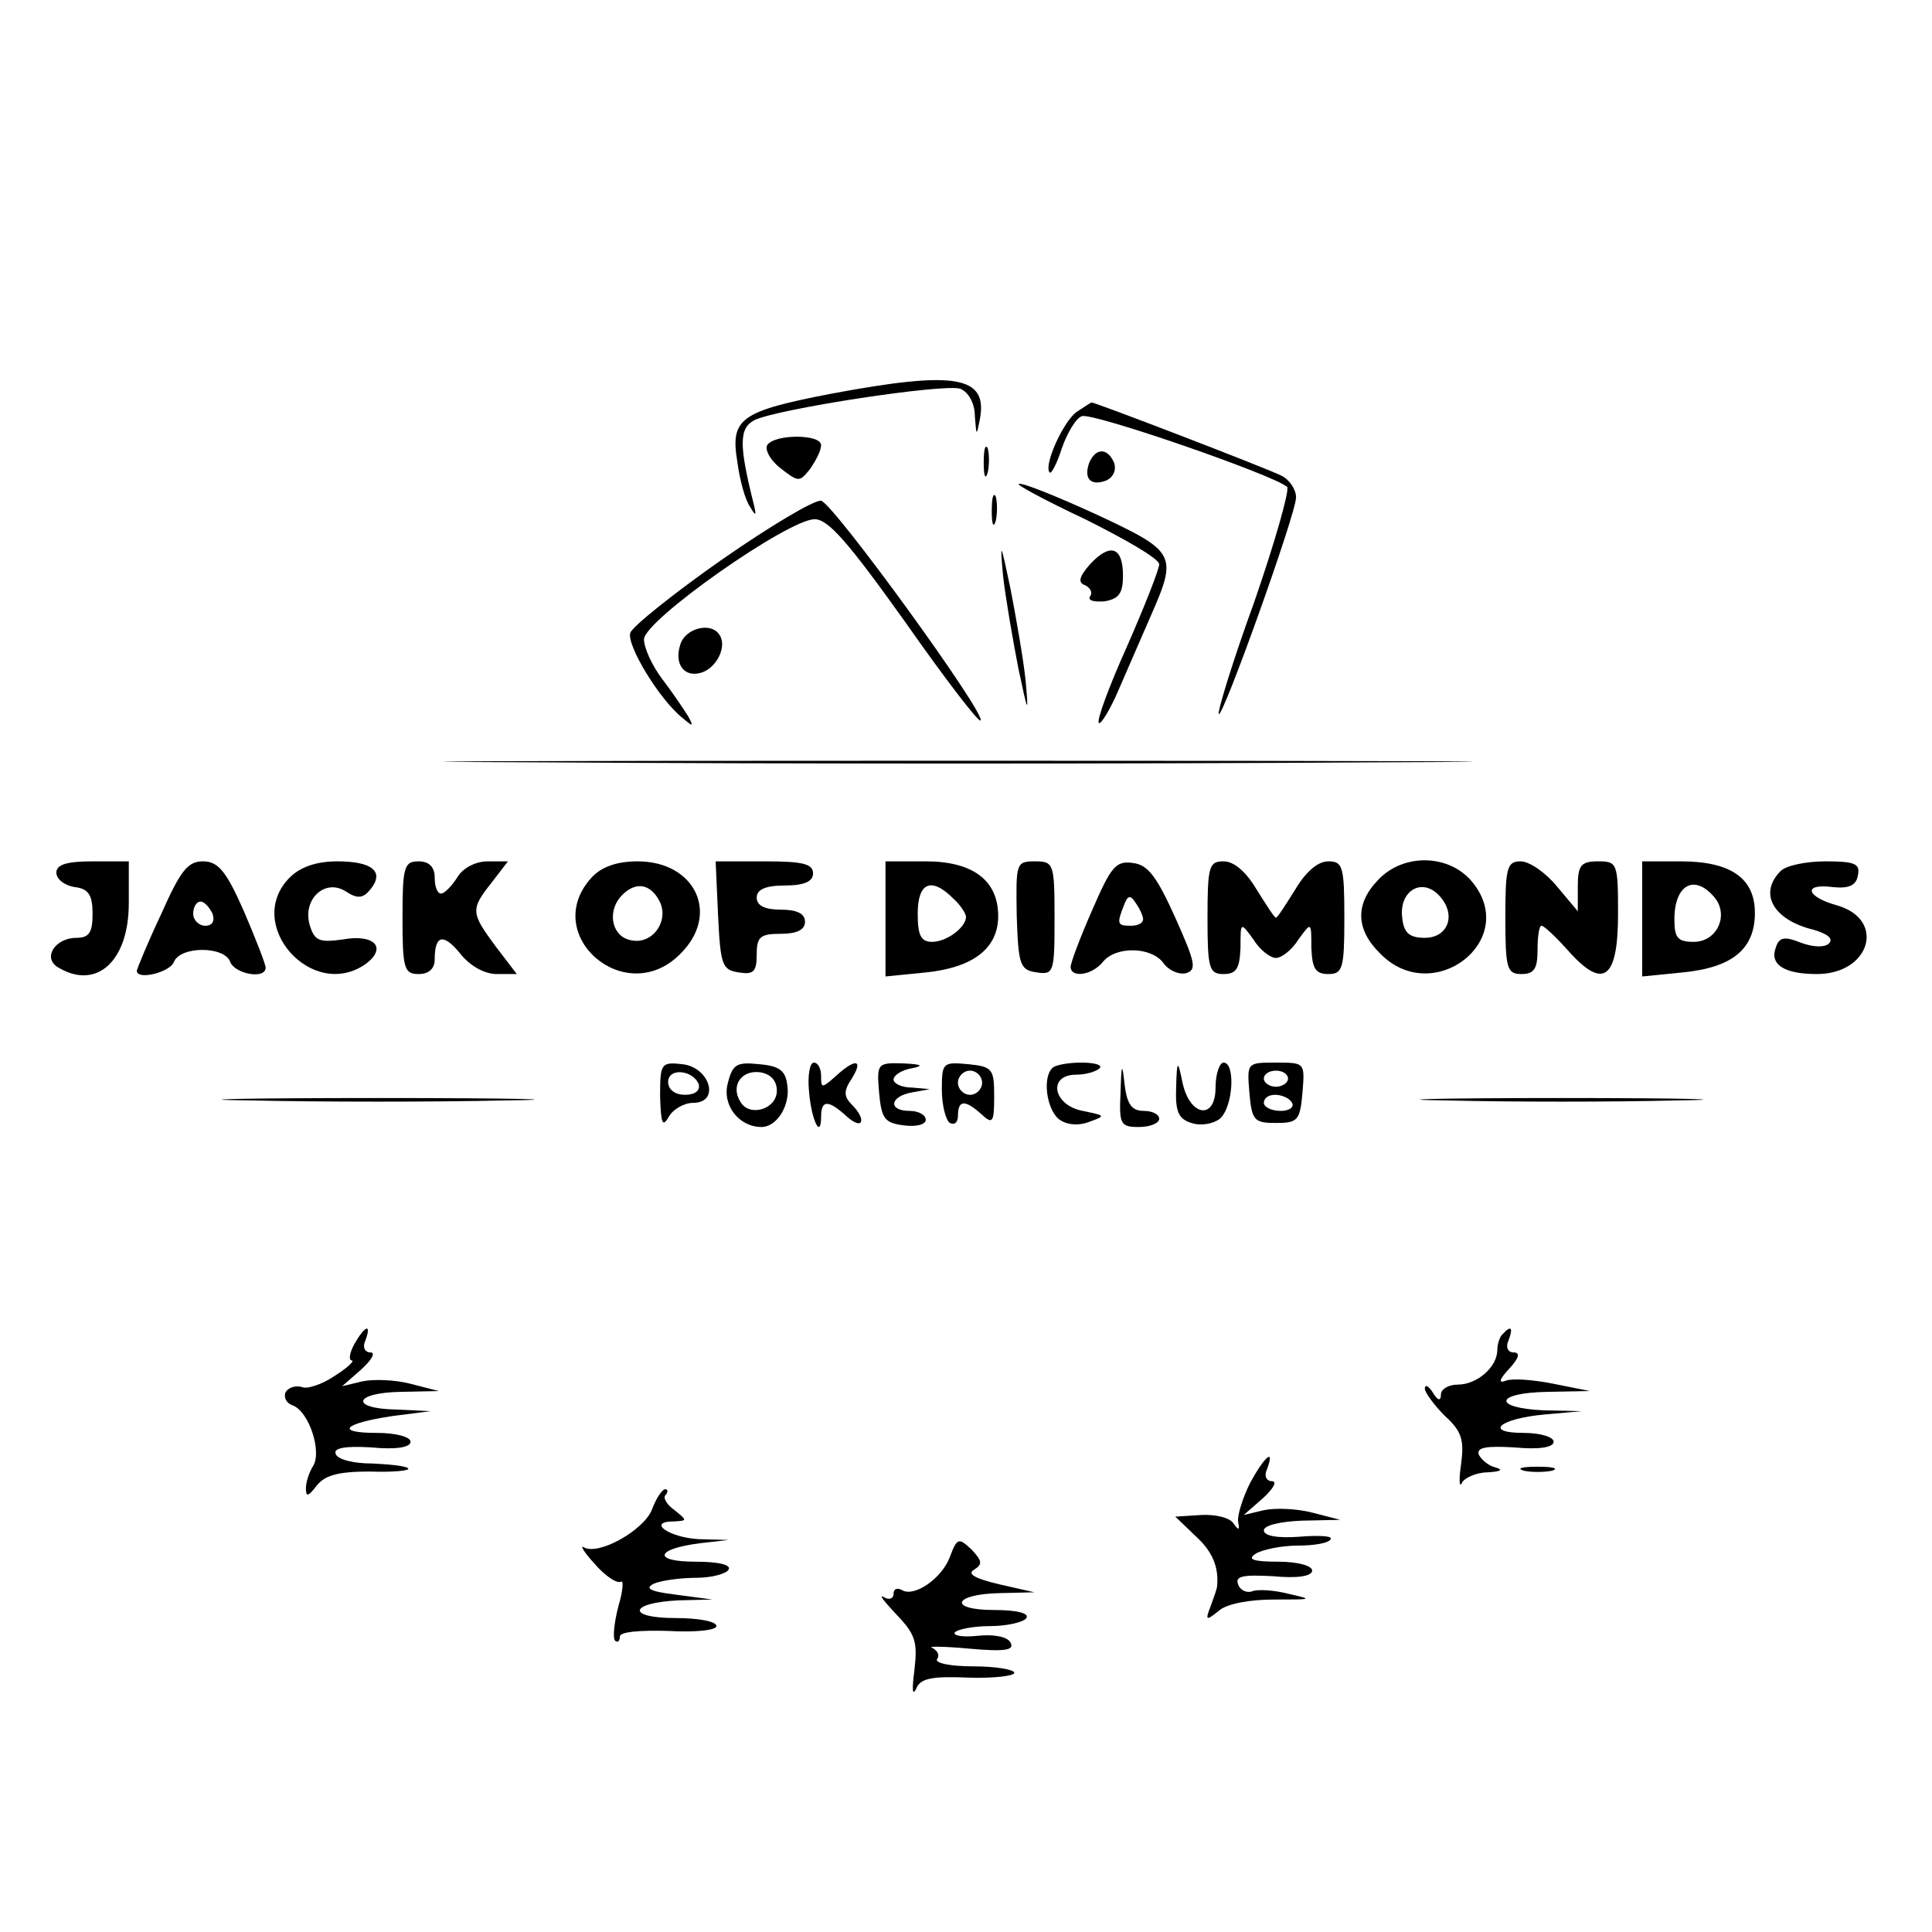
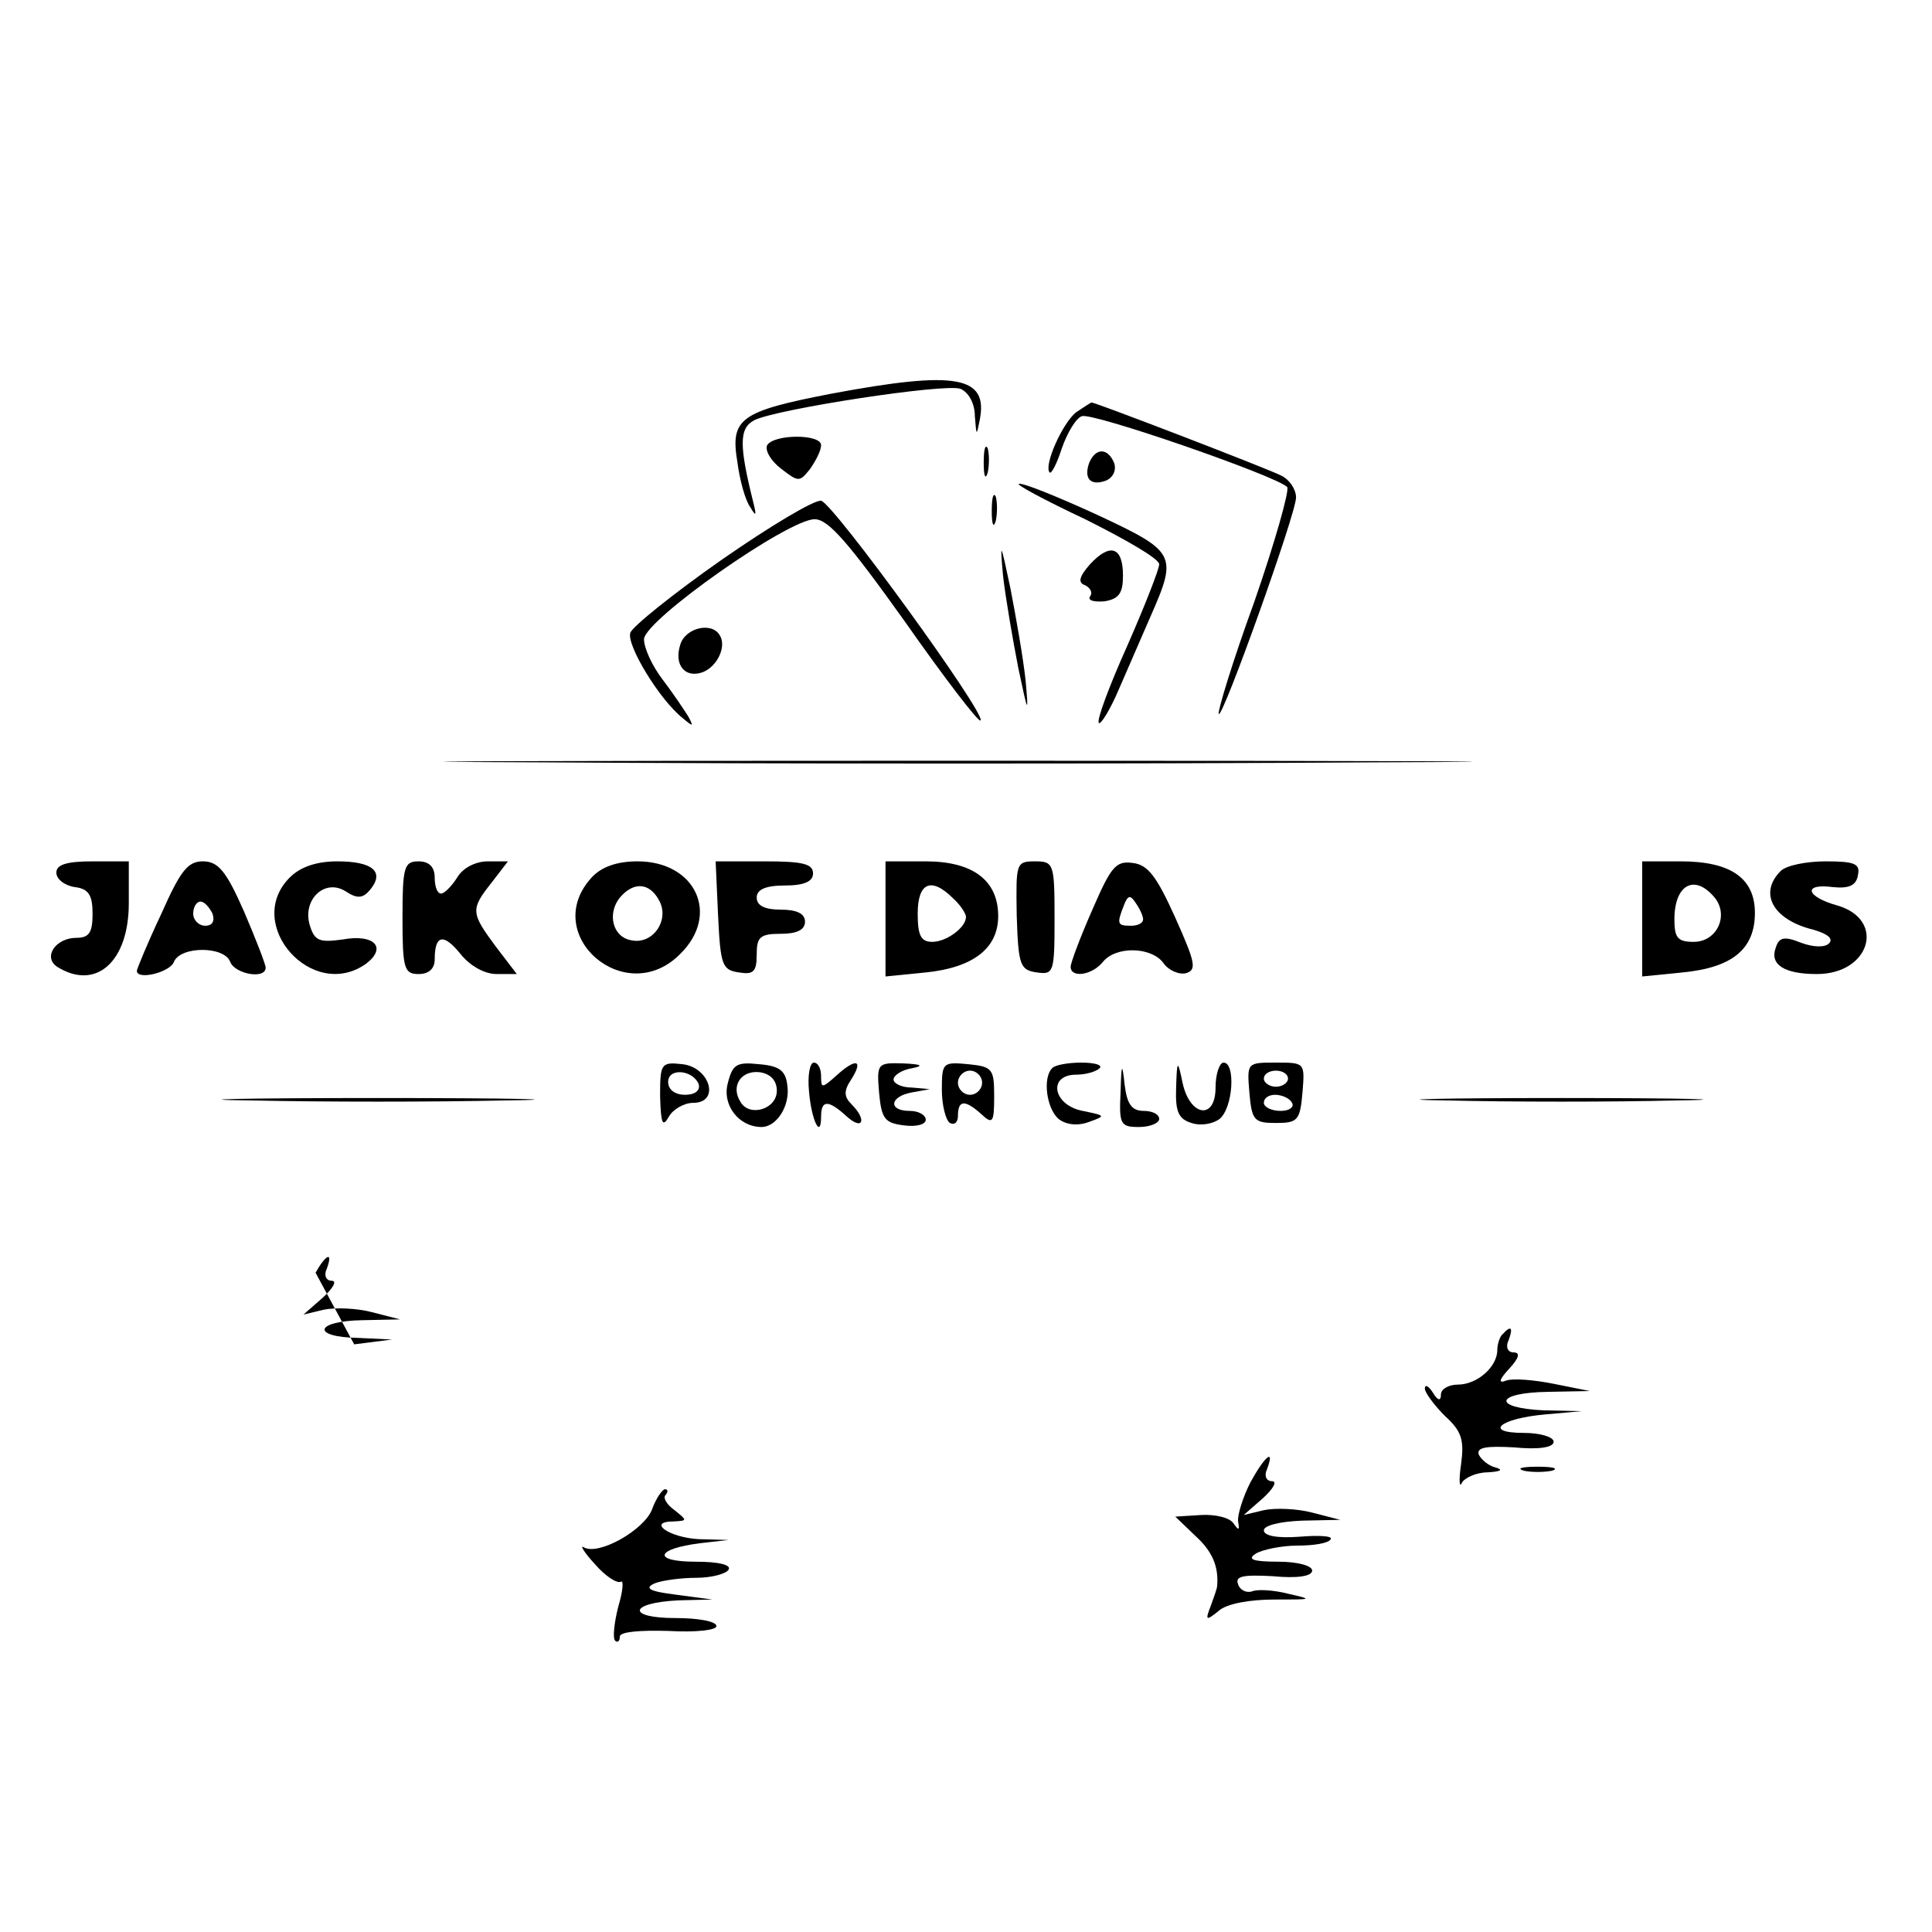
<svg xmlns="http://www.w3.org/2000/svg" version="1.0" width="240pt" height="240pt" viewBox="0 0 240 240" preserveAspectRatio="xMidYMid meet">
  <g transform="translate(0,240) scale(0.1,-0.1)" fill="#000000" stroke="none">
    <path d="M1033 1911 c-114 -22 -126 -31 -117 -85 3 -23 10 -48 16 -56 7 -12 8 -11 4 5 -18 72 -18 93 1 103 28 14 237 46 256 39 10 -4 18 -18 18 -34 2 -25 2 -25 6 -5 11 55 -29 62 -184 33z" />
    <path d="M1337 1888 c-17 -13 -41 -67 -33 -75 2 -2 9 11 15 30 7 20 18 38 25 40 13 5 241 -74 255 -88 3 -4 -15 -68 -41 -143 -27 -74 -46 -137 -44 -139 5 -5 96 249 96 269 0 10 -8 22 -18 27 -15 8 -231 91 -236 91 -1 0 -10 -6 -19 -12z" />
    <path d="M953 1847 c-3 -6 4 -19 17 -29 22 -17 23 -17 36 -1 7 10 14 23 14 30 0 14 -58 14 -67 0z" />
    <path d="M1222 1825 c0 -16 2 -22 5 -12 2 9 2 23 0 30 -3 6 -5 -1 -5 -18z" />
    <path d="M1353 1825 c-7 -20 2 -29 21 -22 9 4 13 13 10 22 -8 19 -23 19 -31 0z" />
    <path d="M1348 1755 c50 -25 92 -49 92 -56 0 -6 -18 -52 -40 -102 -22 -49 -38 -92 -35 -95 2 -3 14 16 25 42 11 25 29 67 40 92 33 75 30 79 -66 124 -48 22 -92 40 -98 39 -6 0 31 -20 82 -44z" />
    <path d="M1232 1765 c0 -16 2 -22 5 -12 2 9 2 23 0 30 -3 6 -5 -1 -5 -18z" />
    <path d="M897 1705 c-60 -42 -111 -83 -114 -91 -5 -15 36 -83 65 -106 13 -11 14 -11 7 2 -5 8 -19 29 -32 46 -13 17 -23 39 -23 50 1 24 179 149 212 149 17 0 42 -29 112 -127 49 -70 92 -126 94 -123 8 7 -183 270 -198 273 -9 1 -64 -32 -123 -73z" />
    <path d="M1246 1685 c3 -27 12 -79 19 -115 12 -57 13 -59 9 -15 -3 28 -12 79 -19 115 -12 57 -13 59 -9 15z" />
    <path d="M1354 1699 c-14 -16 -15 -23 -6 -26 6 -3 10 -9 6 -14 -3 -5 5 -7 18 -6 18 3 23 10 23 32 0 36 -16 41 -41 14z" />
    <path d="M845 1599 c-8 -25 6 -42 28 -34 18 7 30 32 21 46 -10 17 -43 9 -49 -12z" />
    <path d="M673 1453 c284 -2 750 -2 1035 0 284 1 51 2 -518 2 -569 0 -802 -1 -517 -2z" />
    <path d="M70 1316 c0 -8 10 -16 23 -18 17 -2 22 -10 22 -33 0 -23 -4 -30 -20 -30 -26 0 -42 -24 -24 -36 48 -30 89 6 89 79 l0 52 -45 0 c-32 0 -45 -4 -45 -14z" />
    <path d="M200 1264 c-17 -36 -30 -68 -30 -70 0 -12 41 -2 46 11 8 20 63 20 70 0 6 -15 44 -22 44 -7 0 4 -12 35 -27 70 -22 50 -32 62 -51 62 -19 0 -28 -12 -52 -66z m64 1 c3 -9 0 -15 -9 -15 -8 0 -15 7 -15 15 0 8 4 15 9 15 5 0 11 -7 15 -15z" />
    <path d="M360 1310 c-58 -58 28 -155 95 -107 26 20 10 37 -29 30 -29 -4 -35 -2 -41 17 -10 32 18 59 44 43 15 -10 22 -9 31 2 18 22 3 35 -41 35 -26 0 -46 -7 -59 -20z" />
    <path d="M500 1260 c0 -63 2 -70 20 -70 13 0 20 7 20 18 0 31 11 33 32 7 12 -15 30 -25 45 -25 l25 0 -26 34 c-31 42 -32 46 -5 80 l20 26 -25 0 c-15 0 -31 -8 -38 -20 -7 -11 -16 -20 -20 -20 -5 0 -8 9 -8 20 0 13 -7 20 -20 20 -18 0 -20 -7 -20 -70z" />
    <path d="M735 1310 c-65 -71 42 -164 110 -95 50 49 19 115 -53 115 -26 0 -45 -7 -57 -20z m84 -29 c13 -24 -8 -55 -35 -49 -23 4 -30 33 -14 53 17 20 37 19 49 -4z" />
    <path d="M892 1263 c3 -62 5 -68 26 -71 18 -3 22 1 22 22 0 22 4 26 30 26 20 0 30 5 30 15 0 10 -10 15 -30 15 -20 0 -30 5 -30 15 0 10 11 15 35 15 24 0 35 5 35 15 0 12 -13 15 -60 15 l-61 0 3 -67z" />
    <path d="M1100 1259 l0 -72 50 5 c59 6 90 30 90 70 0 44 -31 68 -90 68 l-50 0 0 -71z m84 25 c9 -8 16 -19 16 -23 0 -13 -24 -31 -42 -31 -14 0 -18 8 -18 35 0 39 17 46 44 19z" />
    <path d="M1263 1263 c2 -62 4 -68 25 -71 21 -3 22 0 22 67 0 68 -1 71 -24 71 -24 0 -24 -2 -23 -67z" />
    <path d="M1357 1270 c-15 -34 -27 -66 -27 -71 0 -14 26 -11 40 6 16 20 60 19 75 -1 6 -9 19 -15 28 -13 14 4 12 13 -13 69 -23 51 -34 66 -53 68 -21 3 -27 -5 -50 -58z m63 -12 c0 -5 -7 -8 -15 -8 -17 0 -18 2 -9 25 5 13 8 14 15 3 5 -7 9 -16 9 -20z" />
-     <path d="M1500 1260 c0 -63 2 -70 20 -70 16 0 20 7 21 33 0 32 0 32 16 10 8 -13 21 -23 28 -23 7 0 20 10 28 23 16 22 16 22 16 -10 1 -26 5 -33 21 -33 18 0 20 7 20 70 0 64 -2 70 -20 70 -13 0 -28 -13 -41 -35 -12 -19 -22 -35 -24 -35 -2 0 -12 16 -24 35 -13 22 -28 35 -41 35 -18 0 -20 -6 -20 -70z" />
-     <path d="M1712 1307 c-29 -30 -28 -62 3 -92 65 -66 172 16 115 88 -28 36 -86 38 -118 4z m78 -22 c19 -23 8 -50 -20 -50 -19 0 -26 6 -28 24 -5 35 26 53 48 26z" />
-     <path d="M1870 1260 c0 -63 2 -70 20 -70 16 0 20 7 20 30 0 17 2 30 5 30 3 0 18 -14 34 -32 43 -48 61 -34 61 47 0 63 -1 65 -25 65 -21 0 -25 -5 -25 -31 l0 -31 -26 31 c-14 17 -34 31 -45 31 -17 0 -19 -8 -19 -70z" />
    <path d="M2040 1259 l0 -72 50 5 c62 6 90 29 90 74 0 43 -30 64 -92 64 l-48 0 0 -71z m90 26 c18 -22 3 -55 -26 -55 -20 0 -24 5 -24 28 0 43 25 57 50 27z" />
    <path d="M2212 1318 c-28 -28 -9 -61 41 -73 17 -5 25 -11 19 -17 -5 -5 -19 -5 -35 1 -20 8 -27 7 -31 -6 -8 -21 10 -33 51 -33 66 0 86 67 26 85 -40 11 -44 28 -6 23 20 -2 29 2 31 15 3 14 -4 17 -40 17 -24 0 -49 -5 -56 -12z" />
    <path d="M820 1038 c1 -34 3 -39 11 -25 5 9 19 17 30 17 34 0 21 44 -13 48 -27 3 -28 1 -28 -40z m48 15 c2 -8 -5 -13 -17 -13 -12 0 -21 6 -21 16 0 18 31 15 38 -3z" />
    <path d="M904 1054 c-7 -27 14 -54 42 -54 19 0 36 27 32 52 -2 18 -10 24 -35 26 -28 3 -33 0 -39 -24z m61 -9 c0 -23 -34 -33 -45 -14 -13 20 1 40 24 37 13 -2 21 -10 21 -23z" />
    <path d="M1005 1044 c3 -36 15 -60 15 -31 0 21 9 21 32 0 20 -18 25 -4 6 15 -10 10 -10 17 0 32 15 24 5 26 -20 3 -17 -15 -18 -15 -18 0 0 10 -4 17 -9 17 -5 0 -8 -16 -6 -36z" />
    <path d="M1092 1043 c3 -33 7 -38 31 -41 15 -2 27 1 27 7 0 6 -9 11 -20 11 -27 0 -25 18 3 23 l22 4 -22 2 c-13 0 -23 5 -23 10 0 5 10 12 23 14 15 3 12 5 -11 6 -32 1 -33 0 -30 -36z" />
    <path d="M1170 1046 c0 -19 5 -38 10 -41 6 -3 10 1 10 9 0 20 9 20 29 2 14 -13 16 -11 16 22 0 34 -2 37 -32 40 -32 3 -33 2 -33 -32z m50 9 c0 -8 -7 -15 -15 -15 -8 0 -15 7 -15 15 0 8 7 15 15 15 8 0 15 -7 15 -15z" />
    <path d="M1307 1073 c-12 -12 -7 -50 8 -63 9 -7 23 -9 37 -4 22 8 22 8 -7 14 -37 7 -44 45 -8 45 12 0 25 4 29 8 4 4 -6 7 -23 7 -16 0 -33 -3 -36 -7z" />
    <path d="M1392 1043 c-2 -40 0 -43 23 -43 14 0 25 5 25 10 0 6 -9 10 -19 10 -15 0 -21 8 -24 33 -3 28 -4 26 -5 -10z" />
    <path d="M1461 1048 c-1 -29 3 -38 19 -43 12 -4 27 -1 35 5 17 14 20 70 5 70 -5 0 -10 -14 -10 -31 0 -41 -32 -36 -41 6 -6 29 -7 29 -8 -7z" />
    <path d="M1552 1043 c3 -35 6 -38 33 -38 27 0 30 3 33 38 3 37 3 37 -33 37 -36 0 -36 0 -33 -37z m48 17 c0 -5 -7 -10 -15 -10 -8 0 -15 5 -15 10 0 6 7 10 15 10 8 0 15 -4 15 -10z m5 -30 c3 -5 -3 -10 -14 -10 -12 0 -21 5 -21 10 0 6 6 10 14 10 8 0 18 -4 21 -10z" />
    <path d="M312 1033 c87 -2 229 -2 315 0 87 1 16 3 -157 3 -173 0 -244 -2 -158 -3z" />
    <path d="M1797 1033 c79 -2 207 -2 285 0 79 1 15 3 -142 3 -157 0 -221 -2 -143 -3z" />
-     <path d="M440 730 c-6 -11 -7 -20 -3 -20 4 0 -5 -9 -21 -19 -16 -11 -35 -17 -41 -14 -7 2 -16 0 -20 -6 -3 -6 0 -14 9 -17 20 -8 36 -57 25 -75 -5 -8 -9 -20 -9 -28 0 -11 3 -10 13 3 10 13 26 18 66 18 29 -1 51 1 48 4 -3 3 -23 5 -45 6 -23 0 -43 5 -45 12 -3 7 11 10 44 8 31 -3 49 0 49 7 0 6 -18 11 -42 11 -53 0 -41 12 20 21 l47 6 -42 2 c-59 1 -54 21 5 22 l47 1 -35 9 c-19 5 -46 6 -60 3 l-25 -6 24 21 c13 12 18 21 11 21 -7 0 -10 7 -6 15 8 22 -1 18 -14 -5z" />
+     <path d="M440 730 l47 6 -42 2 c-59 1 -54 21 5 22 l47 1 -35 9 c-19 5 -46 6 -60 3 l-25 -6 24 21 c13 12 18 21 11 21 -7 0 -10 7 -6 15 8 22 -1 18 -14 -5z" />
    <path d="M1867 743 c-4 -3 -7 -13 -7 -20 0 -21 -25 -43 -49 -43 -12 0 -21 -6 -21 -12 0 -9 -4 -8 -10 2 -5 8 -10 11 -10 5 0 -5 12 -21 25 -34 21 -19 24 -30 20 -60 -3 -20 -2 -30 1 -23 3 6 18 13 32 13 16 1 20 3 10 6 -9 2 -18 10 -21 16 -3 9 9 11 44 9 31 -3 49 0 49 7 0 6 -17 11 -37 11 -51 0 -30 18 27 23 l45 4 -47 1 c-65 3 -61 22 5 23 l52 1 -45 9 c-25 5 -51 7 -59 4 -10 -4 -9 1 4 15 12 13 14 20 5 20 -7 0 -10 7 -6 15 6 16 3 19 -7 8z" />
    <path d="M1553 558 c-9 -18 -16 -40 -15 -48 2 -11 1 -12 -6 -2 -5 7 -23 11 -40 10 l-32 -2 25 -24 c21 -19 29 -38 27 -62 0 -3 -4 -14 -8 -25 -7 -18 -6 -19 10 -6 10 9 39 14 69 14 47 0 49 0 18 7 -19 5 -40 6 -46 3 -7 -2 -15 2 -17 9 -4 10 6 12 43 10 31 -3 49 0 49 7 0 6 -18 11 -42 11 -32 0 -39 3 -28 10 8 5 32 10 52 10 20 0 39 3 41 8 3 4 -15 5 -39 3 -27 -2 -44 1 -44 8 0 6 20 11 48 12 l47 1 -35 9 c-19 5 -46 6 -60 3 l-25 -6 24 21 c13 12 18 21 11 21 -7 0 -10 7 -6 15 10 27 -3 16 -21 -17z" />
    <path d="M1893 573 c9 -2 25 -2 35 0 9 3 1 5 -18 5 -19 0 -27 -2 -17 -5z" />
    <path d="M810 525 c-10 -26 -67 -58 -85 -47 -5 3 1 -7 14 -21 13 -15 27 -24 32 -22 4 3 3 -11 -3 -31 -5 -20 -7 -38 -4 -42 3 -3 6 -1 6 5 0 6 25 8 60 7 35 -2 60 1 60 6 0 6 -23 10 -51 10 -61 0 -58 19 4 22 l42 1 -45 6 c-33 4 -40 8 -27 14 10 4 34 7 52 7 19 0 37 5 40 10 4 6 -12 10 -41 10 -54 0 -50 16 6 23 l35 4 -37 1 c-37 2 -65 22 -31 22 17 1 17 1 1 14 -10 7 -15 16 -11 19 3 4 3 7 -1 7 -3 0 -11 -11 -16 -25z" />
-     <path d="M1180 466 c-10 -27 -45 -51 -60 -41 -6 3 -10 1 -10 -5 0 -6 -6 -8 -12 -4 -7 4 0 -5 15 -21 24 -25 27 -34 23 -69 -3 -23 -3 -34 2 -24 5 13 19 16 65 14 31 -1 57 2 57 6 0 4 -23 8 -51 8 -28 0 -48 4 -45 9 4 5 0 11 -6 14 -7 2 14 2 46 -1 45 -4 57 -2 51 8 -4 7 -21 10 -40 8 -19 -2 -31 0 -29 4 3 4 23 8 44 8 21 0 42 5 45 10 4 6 -12 10 -40 10 -58 0 -51 20 8 21 l42 1 -44 10 c-30 7 -40 13 -31 18 11 7 10 11 -3 25 -16 15 -18 15 -27 -9z" />
  </g>
</svg>